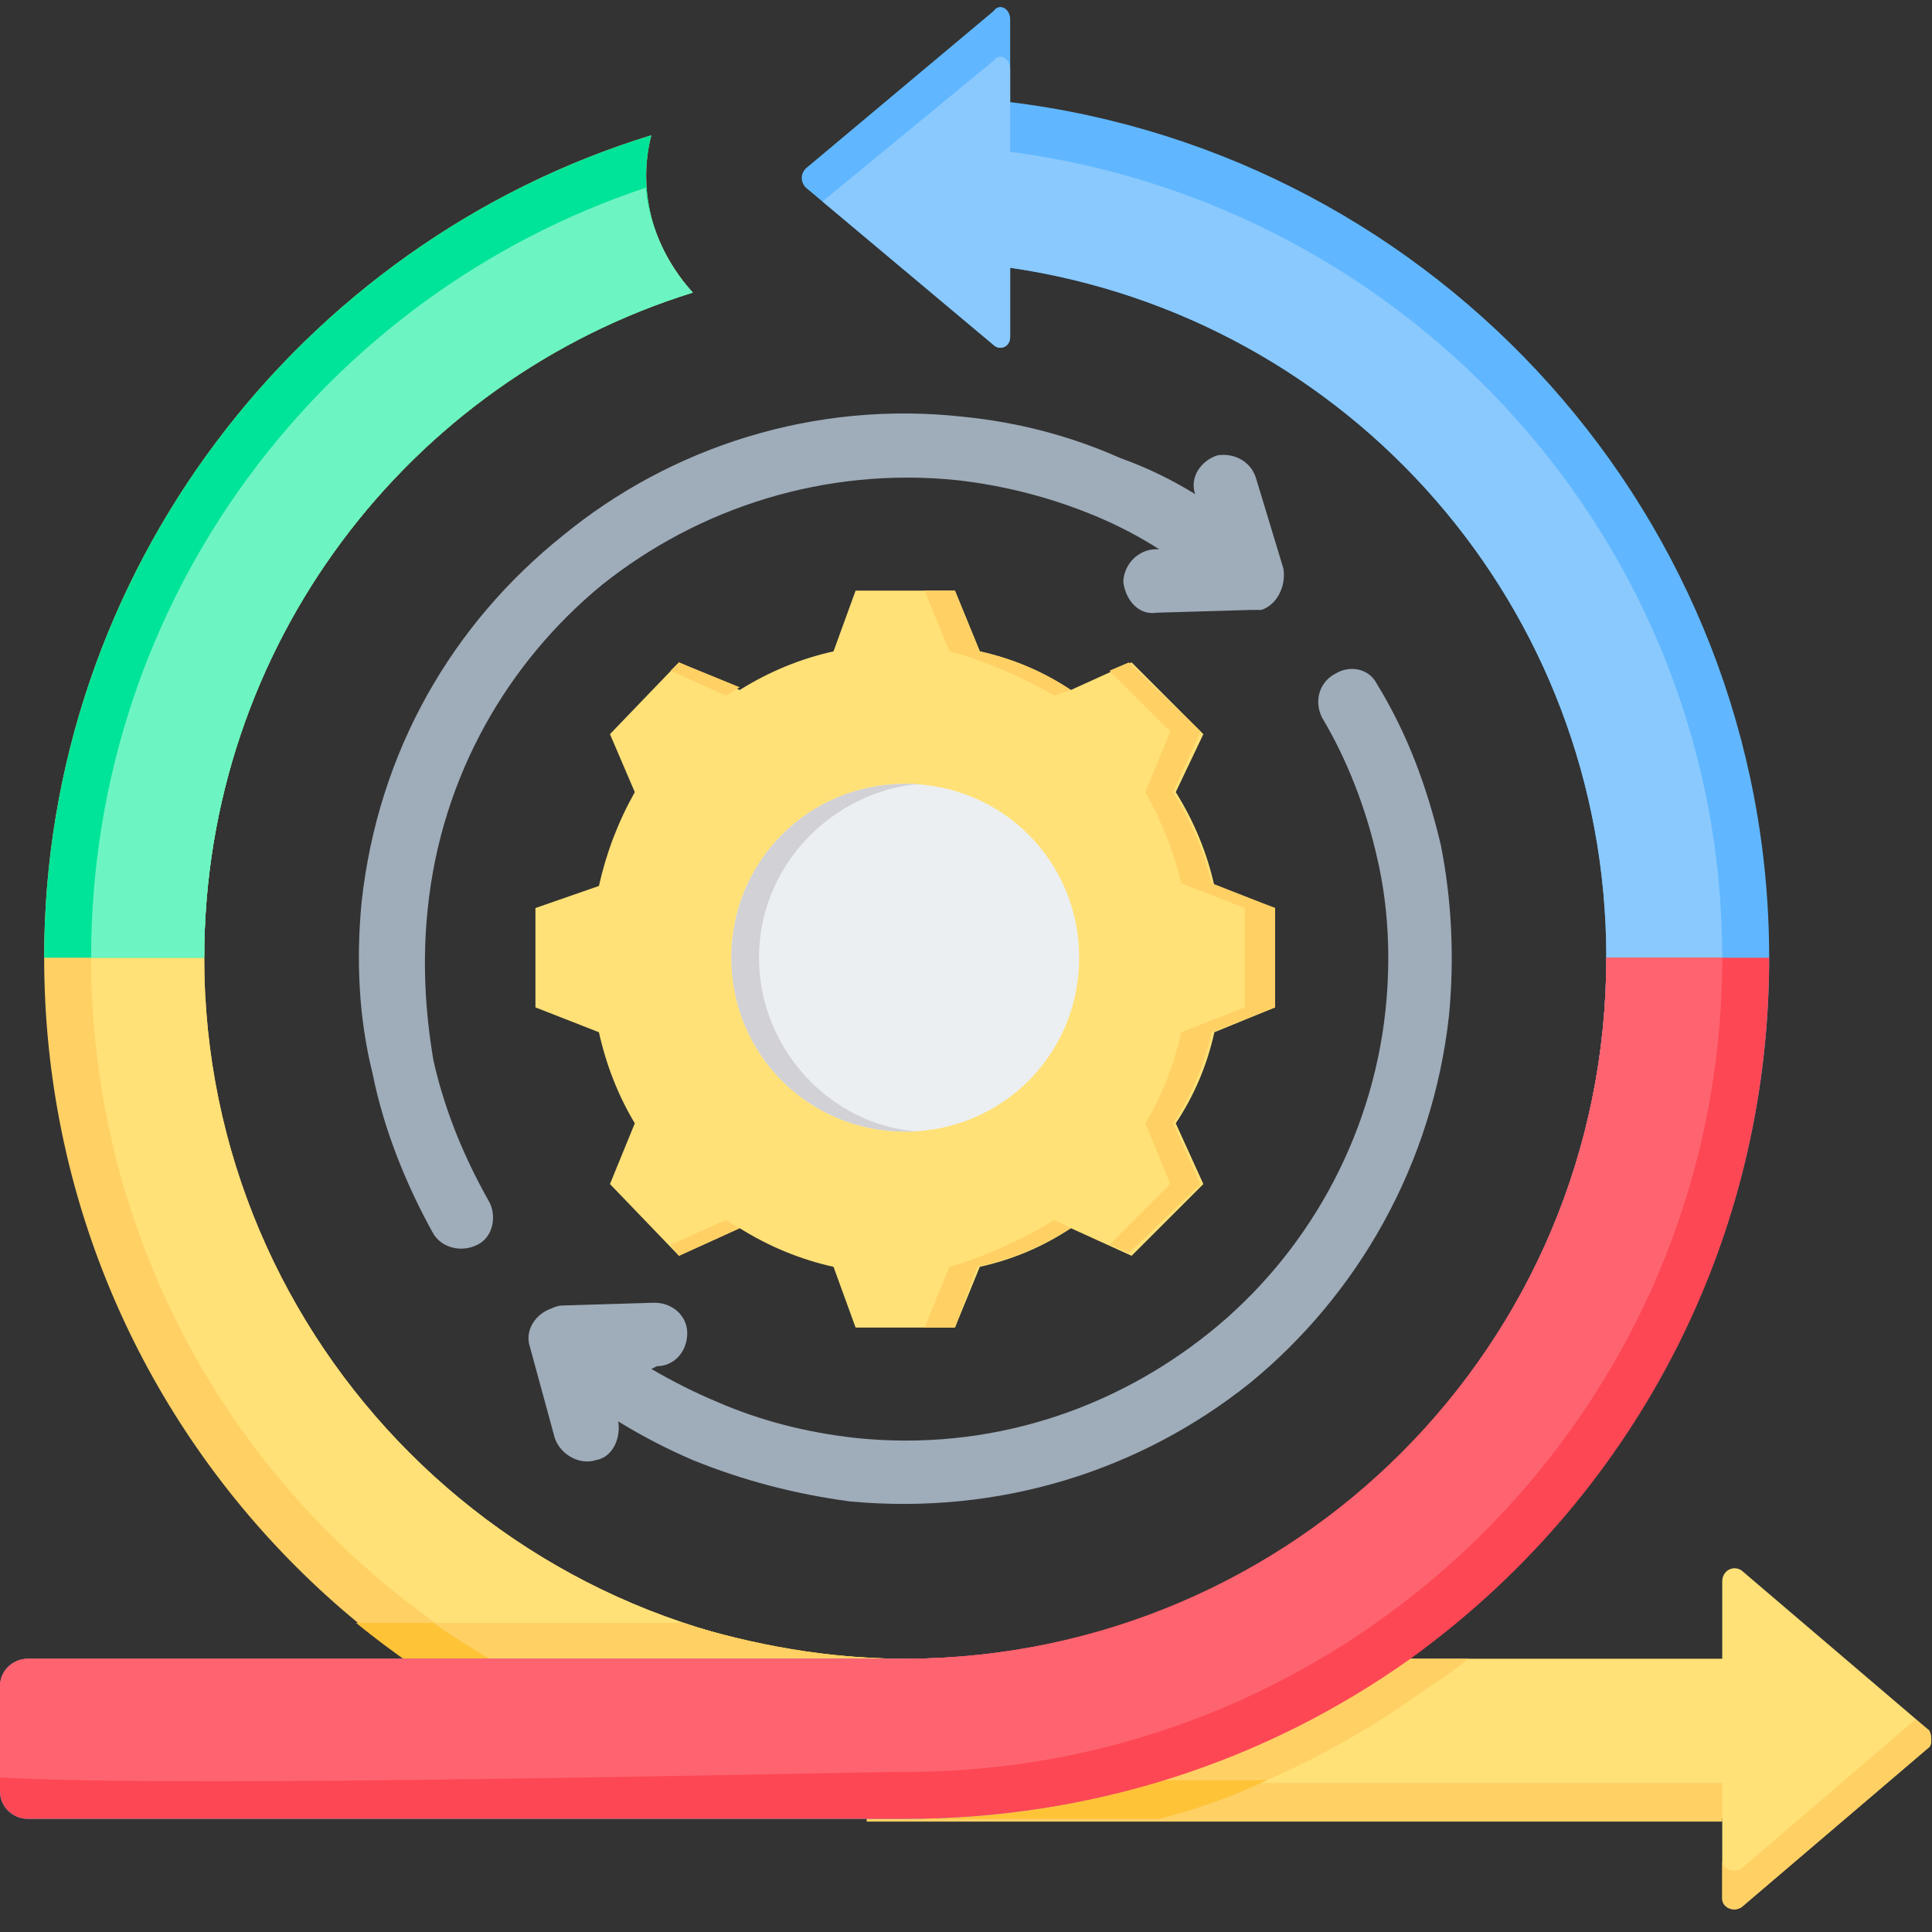
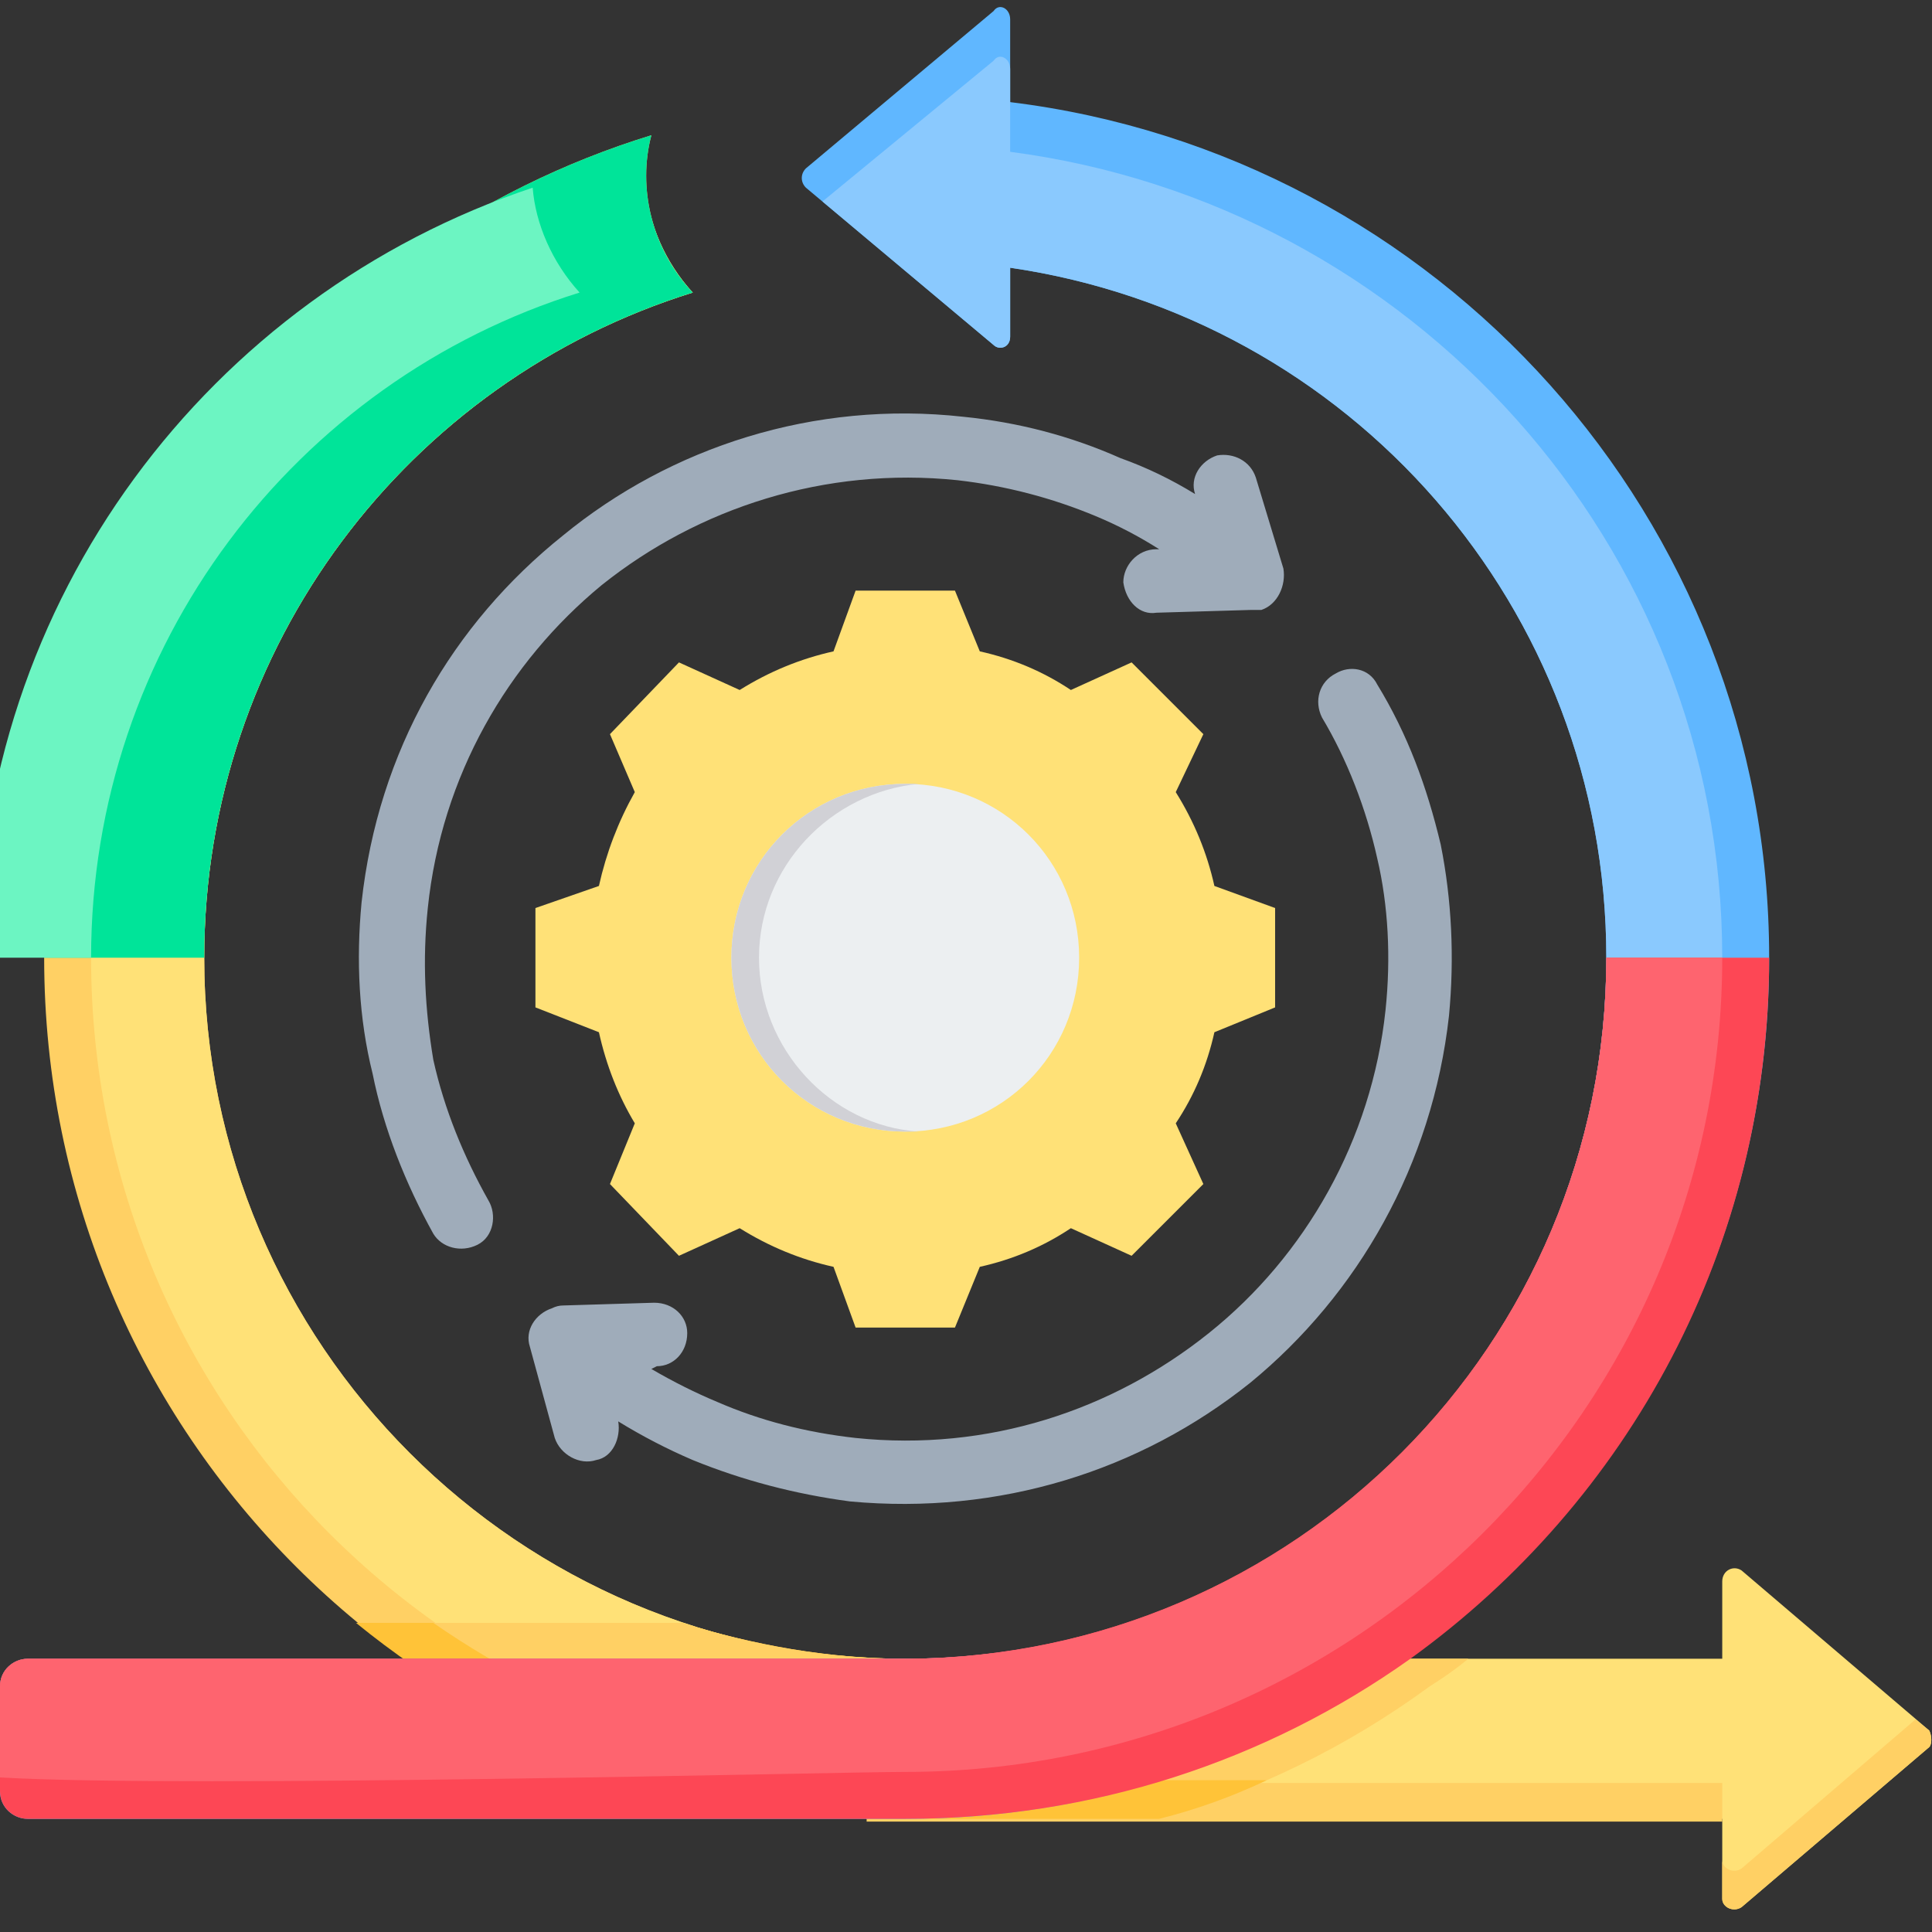
<svg xmlns="http://www.w3.org/2000/svg" version="1.2" viewBox="0 0 70 70" width="70" height="70">
  <rect x="0" y="0" width="70" height="70" fill="#333333" stroke="none" />
  <style>.a{fill:#ffe177}.b{fill:#ffd064}.c{fill:#ffc338}.d{fill:#00e499}.e{fill:#6cf5c2}.f{fill:#60b7ff}.g{fill:#8ac9fe}.h{fill:#fd4755}.i{fill:#fe646f}.j{fill:#9facba}.k{fill:#eceff1}.l{fill:#d1d1d6}</style>
  <path fill-rule="evenodd" class="a" d="m31.4 60.1h31v-2.8c0-0.4 0.4-0.6 0.7-0.4l6.8 5.8c0.1 0.2 0.1 0.5 0 0.6l-6.8 5.8c-0.3 0.2-0.7 0-0.7-0.3v-2.9h-31z" />
  <path fill-rule="evenodd" class="b" d="m63.1 67.7c-0.3 0.2-0.7 0-0.7-0.3v1.4c0 0.3 0.4 0.5 0.7 0.3l6.8-5.8c0.1-0.1 0.1-0.4 0-0.6l-0.5-0.4zm-31.7-3.1v1.4h31v-1.4z" />
  <path fill-rule="evenodd" class="b" d="m31.4 60.1h21.8q-0.6 0.5-1.4 1c-3 2.2-6.3 3.8-9.8 4.8h-10.6z" />
  <path fill-rule="evenodd" class="c" d="m45.9 64.5q-1.9 0.9-3.9 1.4h-10.6v-1.4z" />
  <path fill-rule="evenodd" class="b" d="m32.8 65.9c-17.2 0-31.2-13.9-31.2-31.2 0-14 9.3-25.9 22-29.8-0.5 1.9 0 4.1 1.5 5.7-10.3 3.2-17.7 12.8-17.7 24.1 0 14 11.4 25.4 25.4 25.4z" />
  <path fill-rule="evenodd" class="a" d="m23.4 6.8c0.1 1.3 0.7 2.7 1.7 3.8-10.3 3.2-17.7 12.8-17.7 24.1 0 14 11.4 25.4 25.4 25.4v4.1c-16.3 0-29.5-13.2-29.5-29.5 0-13 8.4-24 20.1-27.9z" />
  <path fill-rule="evenodd" class="c" d="m32.8 65.9c-7.6 0-14.5-2.7-19.9-7.1h11.8c2.6 0.8 5.3 1.3 8.1 1.3z" />
  <path fill-rule="evenodd" class="b" d="m24.7 58.8c2.6 0.8 5.3 1.3 8.1 1.3v4.1c-6.3 0-12.2-2-17.1-5.4z" />
  <path fill-rule="evenodd" class="d" d="m1.6 34.7h5.8c0-11.3 7.4-20.9 17.7-24.1-1.5-1.6-2-3.8-1.5-5.7-12.7 3.9-22 15.8-22 29.8z" />
-   <path fill-rule="evenodd" class="e" d="m3.3 34.7h4.1c0-11.3 7.4-20.9 17.7-24.1-1-1.1-1.6-2.5-1.7-3.8-11.7 3.9-20.1 14.9-20.1 27.9z" />
+   <path fill-rule="evenodd" class="e" d="m3.3 34.7c0-11.3 7.4-20.9 17.7-24.1-1-1.1-1.6-2.5-1.7-3.8-11.7 3.9-20.1 14.9-20.1 27.9z" />
  <path fill-rule="evenodd" class="f" d="m32.8 65.9h-31.8c-0.5 0-1-0.4-1-1v-3.8c0-0.6 0.5-1 1-1h31.8c14.1 0 25.4-11.4 25.4-25.4 0-12.7-9.3-23.2-21.6-25v2.5c0 0.4-0.4 0.5-0.6 0.3l-6.8-5.7c-0.2-0.2-0.2-0.5 0-0.7l6.8-5.7c0.2-0.3 0.6-0.1 0.6 0.3v3c15.5 1.9 27.5 15.1 27.5 31 0 17.3-14 31.2-31.3 31.2z" />
  <path fill-rule="evenodd" class="g" d="m17.8 60.1h15c14.1 0 25.4-11.4 25.4-25.4 0-12.7-9.3-23.2-21.6-25v0.4 2.1c0 0.4-0.4 0.5-0.6 0.3q-3.1-2.6-6.2-5.2l6.2-5.1c0.2-0.3 0.6-0.1 0.6 0.3v3c14.5 1.9 25.8 14.2 25.8 29.2 0 16.3-13.3 29.5-29.6 29.5-5.5 0-10.6-1.5-15-4.1z" />
  <path fill-rule="evenodd" class="h" d="m14.6 60.1h-13.6c-0.5 0-1 0.4-1 1v3.8c0 0.6 0.5 1 1 1h30.4 1.4c6.8 0 13.1-2.1 18.3-5.8 7.9-5.7 13-14.9 13-25.4h-5.9c0 14-11.3 25.3-25.3 25.4q0 0-0.1 0h-1.4z" />
  <path fill-rule="evenodd" class="i" d="m14.6 60.1h-13.6c-0.5 0-1 0.4-1 1v3.3c6.9 0.4 30.3-0.2 32.8-0.2 16.3 0 29.6-13.2 29.6-29.5h-4.2c0 14-11.3 25.3-25.3 25.4q0 0-0.1 0h-1.4z" />
  <path fill-rule="evenodd" class="j" d="m17.7 43.5c0.3 0.5 0.2 1.3-0.4 1.6-0.6 0.3-1.3 0.1-1.6-0.4-1-1.8-1.8-3.8-2.2-5.8-0.5-2-0.6-4.1-0.4-6.2 0.6-5.5 3.3-10.1 7.3-13.3 3.9-3.2 9.1-4.9 14.5-4.3q3 0.3 5.7 1.5 1.4 0.5 2.7 1.3c-0.2-0.6 0.2-1.2 0.8-1.4 0.6-0.1 1.2 0.2 1.4 0.8l1 3.3c0.1 0.6-0.2 1.3-0.8 1.5q-0.2 0-0.4 0l-3.4 0.1c-0.6 0.1-1.1-0.4-1.2-1.1 0-0.6 0.5-1.2 1.2-1.2h0.1q-1.1-0.7-2.3-1.2-2.4-1-5-1.3c-4.8-0.5-9.4 1-12.9 3.8-3.4 2.8-5.8 6.9-6.3 11.7-0.2 1.9-0.1 3.7 0.2 5.5 0.4 1.8 1.1 3.5 2 5.1zm3.9 9.4c-0.6 0.2-1.3-0.2-1.5-0.8l-0.9-3.3c-0.2-0.6 0.2-1.2 0.8-1.4q0.2-0.1 0.4-0.1l3.3-0.1c0.7 0 1.2 0.5 1.2 1.1 0 0.7-0.5 1.2-1.1 1.2l-0.2 0.1q1.2 0.7 2.4 1.2 2.3 1 5 1.3c4.8 0.5 9.3-1 12.8-3.8 3.5-2.8 5.9-7 6.4-11.7 0.2-1.9 0.1-3.8-0.3-5.5-0.4-1.8-1.1-3.6-2-5.1-0.3-0.6-0.1-1.3 0.5-1.6 0.5-0.3 1.2-0.2 1.5 0.4 1.1 1.8 1.8 3.7 2.3 5.8 0.4 2 0.5 4.1 0.3 6.2-0.6 5.4-3.3 10.1-7.2 13.3-4 3.2-9.1 4.8-14.5 4.3q-3-0.4-5.7-1.5-1.4-0.6-2.7-1.4c0.1 0.6-0.2 1.3-0.8 1.4z" />
  <path fill-rule="evenodd" class="a" d="m35.5 23.6q1.8 0.4 3.3 1.4l2.2-1 2.6 2.6-1 2.1q1 1.6 1.4 3.4l2.2 0.8v3.6l-2.2 0.9q-0.4 1.8-1.4 3.3l1 2.2-2.6 2.6-2.2-1q-1.5 1-3.3 1.4l-0.9 2.2h-3.6l-0.8-2.2q-1.8-0.4-3.4-1.4l-2.2 1-2.5-2.6 0.9-2.2q-0.9-1.5-1.3-3.3l-2.3-0.9v-3.6l2.3-0.8q0.4-1.8 1.3-3.4l-0.9-2.1 2.5-2.6 2.2 1q1.6-1 3.4-1.4l0.8-2.2h3.6z" />
-   <path fill-rule="evenodd" class="b" d="m26.3 44.2l-2 0.9 0.3 0.4 2.2-1q-0.2-0.1-0.5-0.3zm8.3-22.8h-1.1l0.9 2.2c1.2 0.3 2.8 1 3.8 1.6l0.6-0.2q-1.5-1-3.3-1.4zm3.6 22.8c-1.1 0.7-2.7 1.4-3.8 1.7l-0.9 2.2h1.1l0.8-2.2q1.8-0.4 3.4-1.4zm-11.9-19q0.2-0.1 0.5-0.3l-2.2-0.9-0.3 0.3zm16.1 1.3l-0.9 2.2q0.9 1.6 1.3 3.3l2.3 0.9v3.6l-2.3 0.9q-0.4 1.8-1.3 3.3l0.9 2.2-2.2 2.2 0.7 0.3 2.6-2.5-1-2.2q1-1.5 1.4-3.3l2.3-0.9v-3.6l-2.3-0.9q-0.4-1.7-1.4-3.3l1-2.2-2.6-2.5-0.7 0.3z" />
  <path fill-rule="evenodd" class="k" d="m32.8 41c-3.5 0-6.3-2.8-6.3-6.3 0-3.5 2.8-6.3 6.3-6.3 3.5 0 6.3 2.8 6.3 6.3 0 3.5-2.8 6.3-6.3 6.3z" />
  <path fill-rule="evenodd" class="l" d="m32.8 28.4c-3.5 0-6.3 2.8-6.3 6.3 0 3.5 2.8 6.3 6.3 6.3q0.3 0 0.5 0c-3.2-0.2-5.8-3-5.8-6.3 0-3.3 2.6-6 5.8-6.3q-0.2 0-0.5 0z" />
</svg>